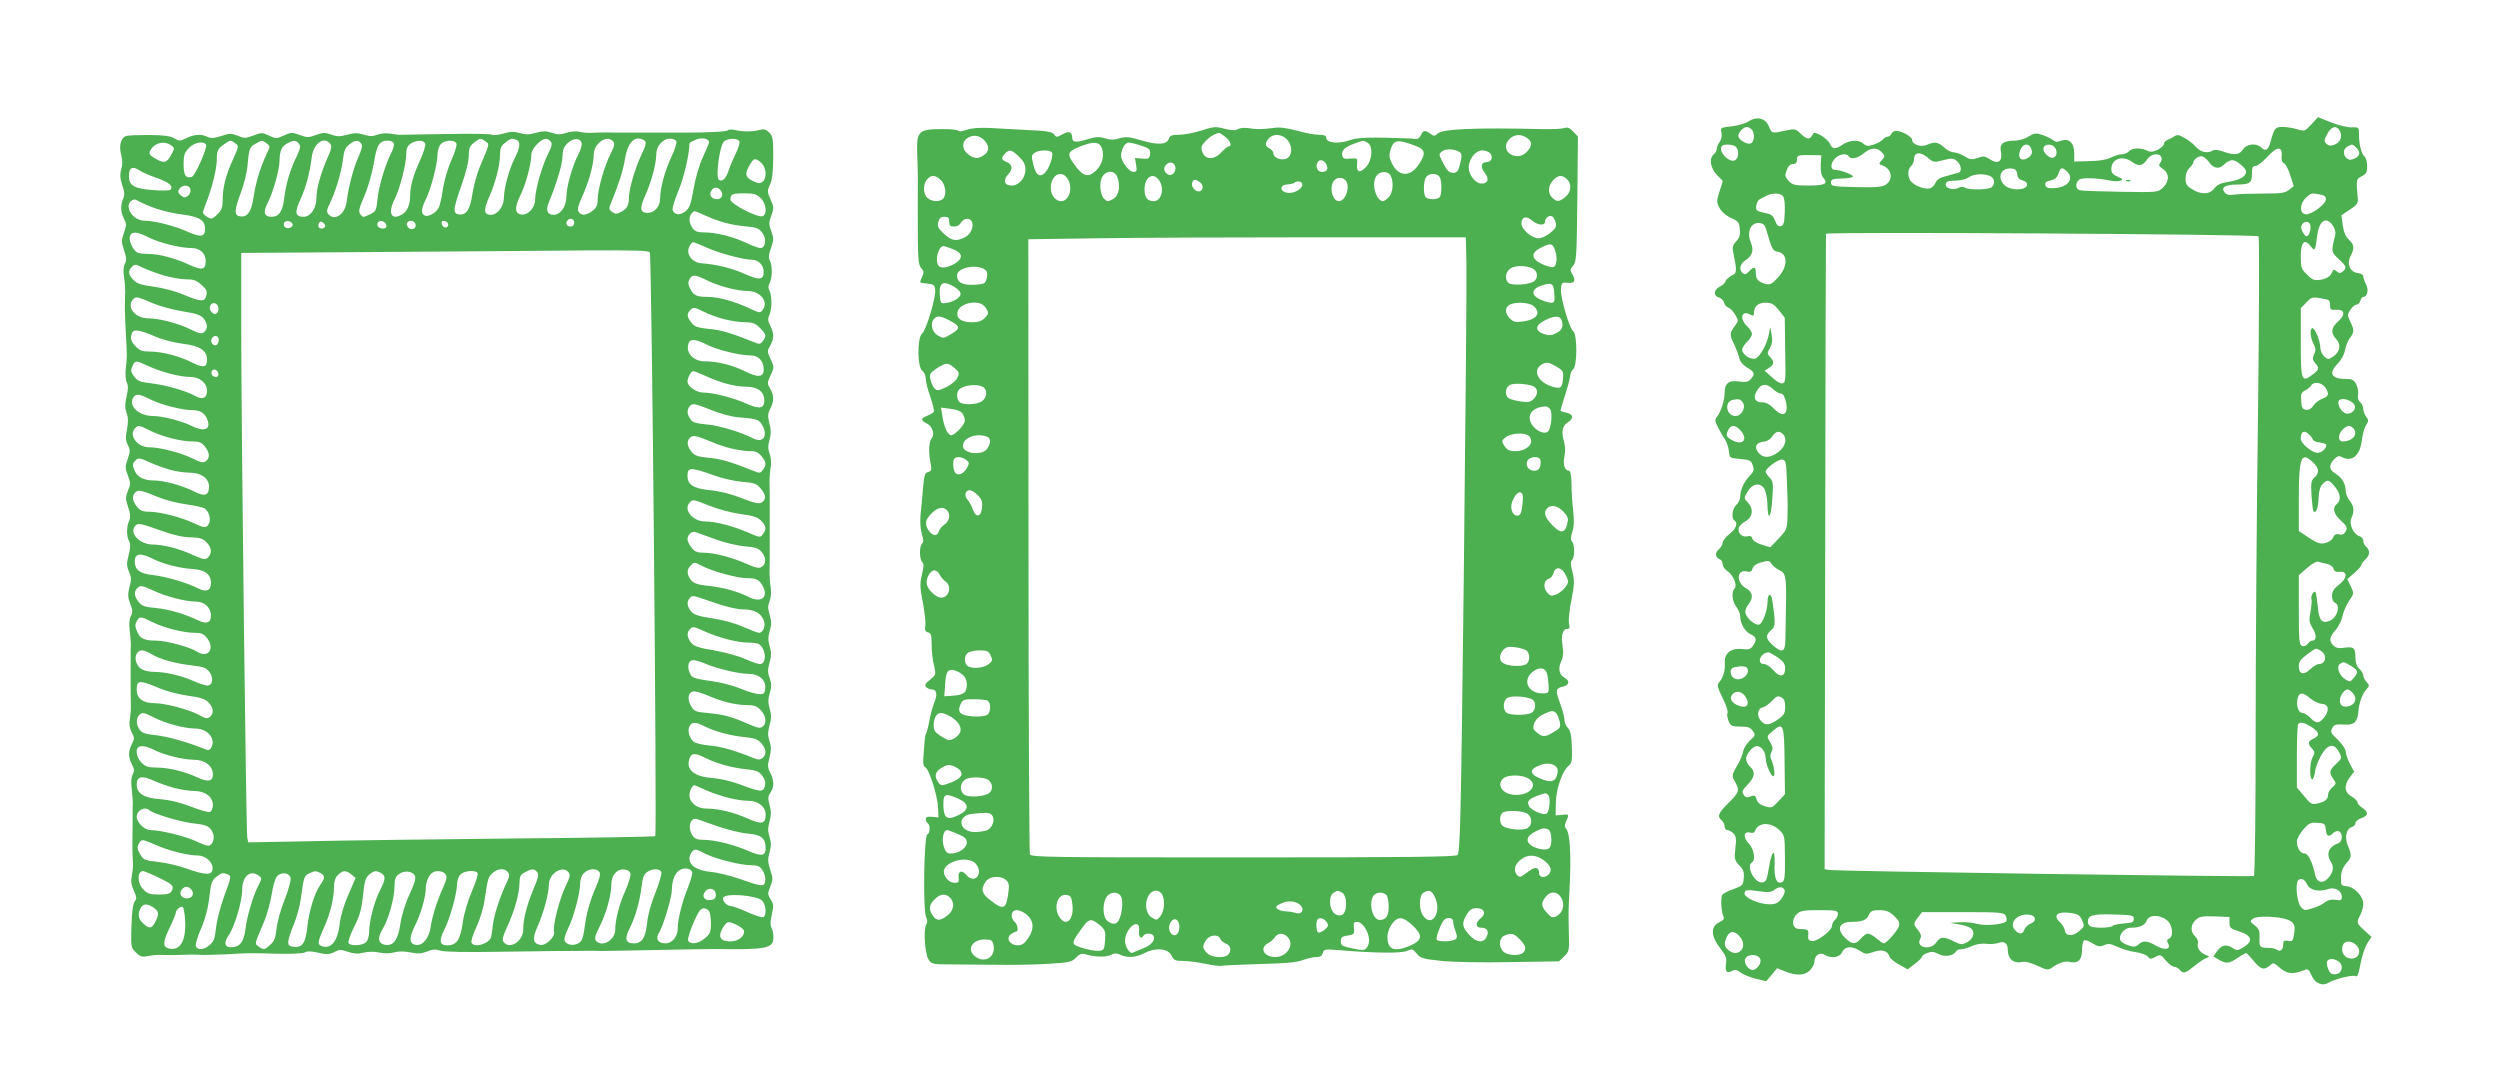
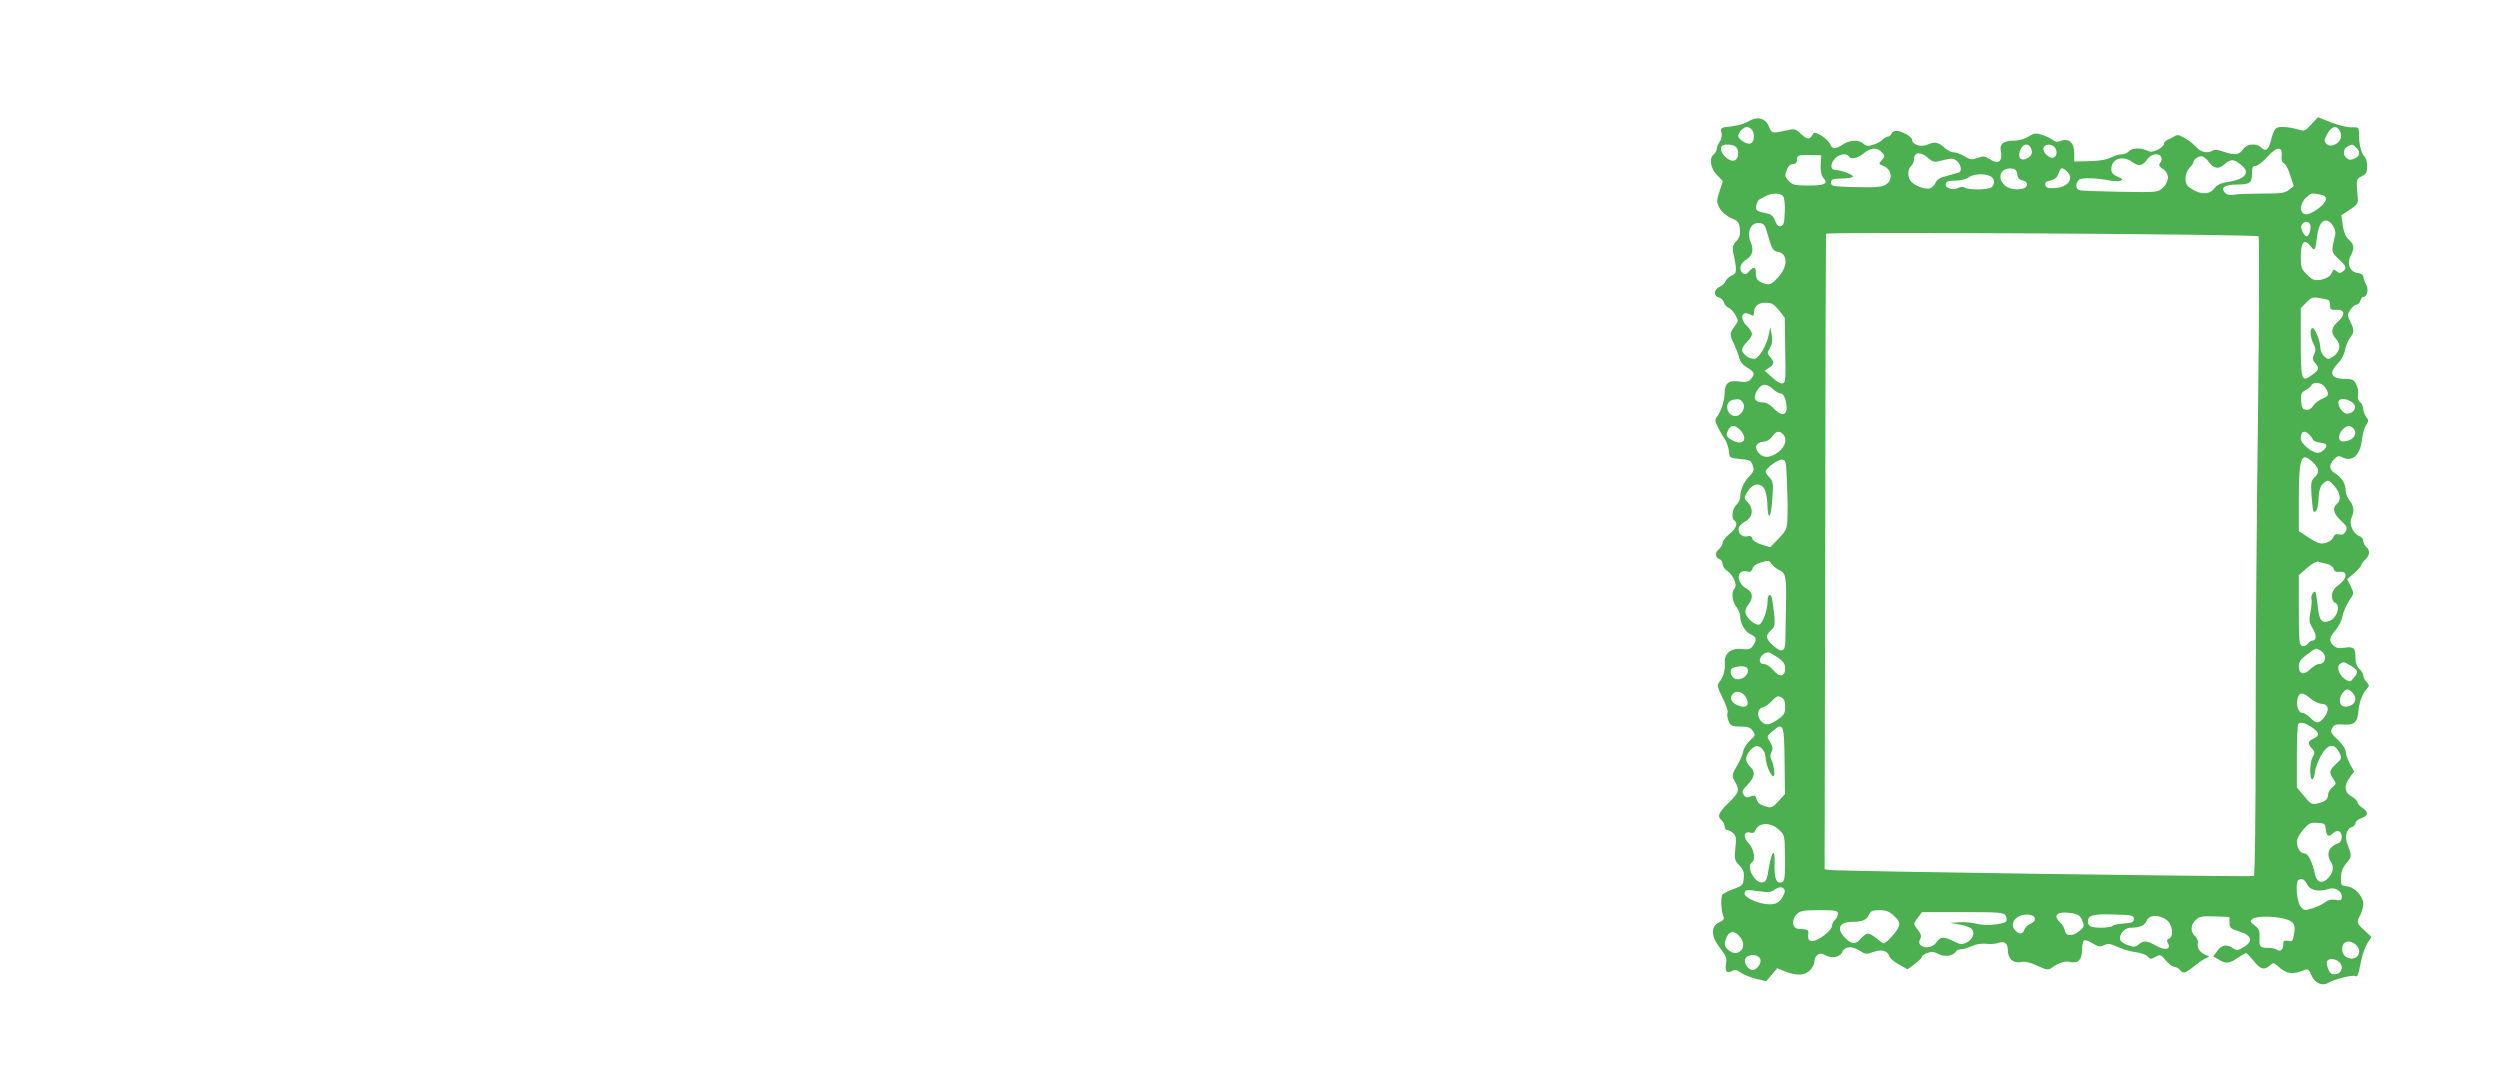
<svg xmlns="http://www.w3.org/2000/svg" version="1.0" width="1280pt" height="558pt" viewBox="0 0 1280 558" preserveAspectRatio="xMidYMid meet">
  <g transform="translate(0,558) scale(0.1,-0.1)" fill="#4caf50" stroke="none">
    <path d="M8951 4958 c-17 -11 -55 -22 -86 -25 -56 -6 -57 -7 -51 -33 3 -16 -1 -35 -9 -46 -8 -11 -15 -26 -15 -35 0 -9 -7 -22 -15 -29 -26 -21 -18 -71 16 -106 l30 -31 -17 -53 c-16 -50 -16 -54 0 -85 11 -20 34 -40 59 -51 38 -17 42 -23 45 -58 3 -29 -2 -44 -19 -62 -17 -18 -20 -30 -15 -56 20 -97 20 -107 -8 -119 -14 -7 -28 -20 -31 -29 -3 -9 -17 -22 -30 -28 -31 -14 -33 -48 -4 -55 11 -3 23 -15 26 -26 3 -11 13 -23 22 -26 9 -3 25 -19 35 -36 18 -30 18 -32 -3 -60 -26 -35 -26 -44 -1 -94 10 -22 22 -53 25 -68 4 -18 18 -35 40 -49 39 -22 42 -33 19 -59 -13 -15 -26 -17 -62 -12 -52 7 -72 -10 -72 -61 0 -37 -20 -97 -39 -120 -12 -14 -11 -22 5 -54 10 -20 26 -48 36 -62 9 -14 18 -41 20 -60 3 -35 4 -35 58 -40 49 -4 56 -8 64 -32 8 -24 6 -32 -16 -55 -30 -31 -48 -72 -48 -107 0 -13 -9 -31 -20 -41 -21 -19 -27 -69 -10 -80 20 -12 9 -43 -25 -69 -19 -15 -35 -35 -35 -44 0 -10 -9 -25 -20 -35 -21 -17 -18 -42 6 -51 8 -3 14 -14 14 -25 0 -10 11 -26 23 -34 31 -20 54 -74 38 -90 -17 -17 -13 -66 9 -94 11 -14 20 -37 20 -50 0 -36 25 -78 54 -91 30 -13 32 -28 11 -59 -12 -17 -22 -20 -57 -16 -55 6 -90 -22 -87 -70 3 -38 -8 -76 -28 -99 -13 -15 -11 -24 17 -82 18 -35 29 -70 25 -76 -4 -6 -1 -24 5 -41 11 -26 17 -29 61 -29 38 0 51 -4 63 -22 15 -21 14 -24 -14 -49 -16 -15 -32 -40 -35 -56 -3 -15 -12 -39 -20 -53 -40 -70 -40 -71 -22 -102 25 -44 22 -55 -33 -109 -53 -52 -59 -69 -35 -89 8 -7 15 -21 15 -31 0 -11 6 -19 14 -19 8 0 22 -8 31 -17 14 -14 16 -28 10 -76 -6 -55 -4 -62 20 -87 21 -22 26 -35 23 -66 -3 -36 -6 -39 -52 -56 -27 -9 -53 -23 -58 -30 -9 -14 -6 -83 6 -110 6 -12 0 -20 -21 -30 -45 -21 -44 -71 3 -131 31 -40 36 -52 31 -82 -6 -39 4 -51 32 -36 14 8 24 6 42 -8 13 -10 48 -24 78 -32 l54 -13 28 33 28 34 41 -17 c58 -23 102 -21 128 7 12 13 22 33 22 44 0 31 27 50 51 35 34 -21 78 -15 91 13 14 31 51 33 92 6 26 -17 32 -18 68 -5 44 15 73 7 82 -24 3 -9 26 -28 50 -41 l43 -24 37 28 c20 15 36 31 36 36 0 5 12 14 28 20 21 8 34 7 58 -6 31 -16 74 -10 89 14 3 6 15 11 27 11 11 0 35 7 54 16 21 10 49 14 71 12 21 -3 48 -1 60 3 35 13 53 1 53 -36 0 -43 29 -69 67 -61 21 5 46 -1 83 -18 49 -23 57 -24 75 -11 34 25 68 36 92 30 41 -10 63 10 63 60 0 24 5 47 10 50 6 4 26 -3 44 -15 28 -17 38 -19 59 -9 21 9 33 8 69 -9 24 -11 66 -24 93 -27 28 -4 56 -14 62 -23 11 -14 16 -14 39 -1 25 13 28 12 53 -19 15 -17 34 -32 43 -32 9 0 21 -7 28 -15 18 -22 28 -19 74 18 23 19 50 37 61 41 20 8 20 8 0 16 -30 11 -48 37 -42 59 3 12 -3 27 -14 37 -25 23 -24 59 3 84 19 18 33 20 98 18 l75 -3 0 -29 c0 -26 5 -31 50 -45 64 -20 73 -50 23 -80 -29 -18 -35 -19 -55 -6 -33 22 -57 18 -80 -13 l-21 -29 28 -16 c38 -23 53 -21 96 8 20 14 40 25 44 25 4 0 21 -18 39 -40 35 -44 54 -49 83 -23 17 15 20 15 41 -4 45 -41 74 -45 140 -18 13 6 20 -1 32 -29 17 -41 56 -57 88 -37 27 17 118 40 134 34 14 -6 16 -2 33 82 7 33 22 73 33 89 l19 29 -36 33 c-41 37 -42 41 -21 80 8 16 15 41 15 56 0 38 -44 86 -83 90 -31 3 -32 5 -31 45 0 29 8 50 28 74 28 32 28 39 5 95 -15 38 -5 81 21 89 11 3 20 13 20 21 0 8 14 20 30 25 37 13 38 31 5 53 -14 9 -25 22 -25 29 0 6 -14 20 -30 29 -37 21 -40 56 -9 98 l22 29 -22 41 c-11 22 -21 50 -21 62 0 12 -18 38 -40 60 -35 32 -39 41 -30 58 11 21 16 23 71 20 43 -2 60 16 64 67 3 44 20 91 42 115 15 16 15 20 0 36 -10 10 -17 25 -17 34 0 8 -9 23 -20 33 -12 11 -20 31 -20 51 0 57 -7 64 -54 58 -32 -5 -46 -2 -59 11 -24 23 -21 43 12 80 15 18 31 50 35 71 4 22 19 56 33 77 26 38 26 38 9 75 l-18 37 36 31 c20 17 36 36 36 41 0 5 9 18 20 28 24 21 26 48 5 65 -8 7 -15 21 -15 31 0 10 -9 21 -20 24 -31 10 -54 62 -41 92 16 35 14 62 -9 90 -11 14 -20 36 -20 49 0 36 -19 69 -51 88 -34 20 -37 44 -9 74 17 17 25 20 40 12 52 -28 94 8 103 87 3 29 13 63 21 76 14 21 14 26 1 43 -8 10 -15 29 -15 40 0 12 -7 27 -16 35 -10 8 -14 22 -11 38 3 14 -1 38 -9 53 -12 24 -21 28 -57 28 -71 0 -86 30 -38 78 17 17 33 45 37 68 4 21 15 50 25 63 23 29 24 41 2 85 -15 32 -15 36 1 60 9 14 23 26 31 26 7 0 17 9 20 20 3 11 10 20 15 20 21 0 29 37 14 64 -8 16 -14 34 -14 41 0 8 -12 15 -27 17 -41 4 -59 47 -38 87 21 41 19 58 -9 84 -16 15 -26 38 -31 73 l-7 52 44 29 c40 27 43 32 39 69 -8 85 -7 88 22 102 22 11 27 20 27 51 0 21 -6 44 -14 50 -16 14 -28 61 -28 113 0 37 -1 37 -37 36 -20 -1 -67 10 -105 25 l-68 27 -34 -37 c-33 -35 -34 -36 -72 -25 -22 7 -55 12 -75 12 -38 0 -43 -6 -61 -74 -12 -45 -27 -54 -49 -31 -25 24 -74 19 -93 -10 -19 -29 -44 -31 -101 -11 -25 9 -45 11 -54 5 -26 -16 -60 -9 -85 18 -22 24 -44 40 -83 59 -7 4 -21 2 -30 -5 -9 -6 -24 -14 -33 -17 -10 -4 -18 -12 -18 -20 0 -7 -14 -21 -31 -30 -25 -12 -37 -14 -56 -5 -34 16 -78 14 -93 -4 -7 -8 -23 -15 -37 -15 -13 0 -38 -8 -56 -17 -21 -11 -59 -17 -109 -18 l-78 -2 0 43 c0 53 -27 78 -68 63 -18 -7 -29 -6 -41 4 -9 7 -33 19 -54 26 -33 11 -41 10 -71 -8 -18 -12 -50 -21 -70 -21 -57 0 -79 -16 -72 -51 11 -57 -12 -74 -60 -42 -22 14 -31 15 -59 4 -29 -10 -38 -9 -67 9 -18 11 -43 20 -55 20 -12 0 -34 11 -49 25 -30 28 -50 31 -89 13 -29 -13 -75 2 -75 26 0 16 -53 46 -82 46 -10 0 -21 -7 -24 -15 -4 -8 -12 -15 -19 -15 -7 0 -18 -7 -25 -14 -6 -8 -27 -20 -46 -26 -29 -10 -38 -9 -53 4 -24 22 -70 20 -106 -4 -39 -26 -53 -25 -66 4 -6 13 -27 32 -46 43 -33 17 -35 17 -44 1 -14 -25 -28 -22 -60 8 -26 25 -30 26 -79 15 -69 -15 -68 -15 -84 23 -18 42 -60 52 -105 24z m17 -40 c18 -18 15 -65 -4 -72 -20 -8 -64 19 -64 39 0 17 27 45 44 45 6 0 17 -5 24 -12z m3012 -8 c15 -29 3 -59 -28 -71 -19 -7 -29 -6 -41 5 -13 14 -12 19 5 51 21 39 48 45 64 15z m-3092 -82 c16 -16 15 -53 -1 -66 -28 -24 -96 45 -70 71 11 11 58 8 71 -5z m1510 -5 c12 -23 5 -41 -20 -54 -31 -17 -49 4 -35 41 13 34 41 40 55 13z m120 5 c17 -17 15 -48 -4 -55 -21 -8 -59 30 -51 51 7 19 38 21 55 4z m1546 -4 c23 -22 20 -43 -9 -56 -19 -8 -28 -8 -40 2 -20 17 -19 47 3 59 23 14 28 14 46 -5z m-2429 -24 c17 -19 17 -21 0 -40 -17 -19 -17 -20 7 -29 44 -17 52 -71 14 -96 -19 -13 -49 -15 -152 -13 -121 3 -129 4 -129 23 0 17 7 20 54 21 30 0 56 5 58 10 3 9 -64 34 -91 34 -23 0 -26 27 -5 54 21 26 62 35 74 16 11 -18 46 -11 77 15 36 30 69 32 93 5z m2047 -18 c-2 -21 2 -34 12 -38 8 -3 23 -31 32 -61 l18 -56 -24 -19 c-20 -16 -40 -19 -129 -19 -58 0 -124 -2 -147 -5 -30 -4 -44 -2 -54 11 -21 25 3 40 63 40 67 1 77 8 77 56 0 31 4 39 18 39 10 0 37 21 60 46 49 55 79 57 74 6z m-1805 -15 c15 -14 30 -18 47 -13 15 3 37 9 51 12 17 4 32 1 45 -11 22 -20 26 -54 8 -59 -7 -2 -35 -10 -61 -17 -35 -8 -51 -19 -57 -35 -5 -12 -18 -25 -28 -28 -22 -7 -69 8 -94 31 -22 20 -23 66 -3 83 8 7 15 23 15 35 0 39 35 40 77 2z m-555 -31 c-1 -34 3 -55 14 -67 26 -29 8 -39 -76 -39 -69 0 -82 3 -100 22 -23 25 -23 28 -10 62 6 16 17 26 30 26 13 0 20 7 20 18 0 27 4 29 68 28 l57 -1 -3 -49z m1744 39 c4 -8 1 -22 -6 -29 -9 -12 -6 -18 14 -31 34 -23 34 -64 0 -96 -26 -24 -26 -24 -217 -21 -106 2 -200 5 -209 8 -22 6 -23 37 -3 54 14 12 94 9 162 -5 18 -4 41 -4 50 0 15 5 12 9 -14 20 -25 11 -33 20 -33 39 0 54 58 73 108 36 32 -24 54 -19 77 16 18 27 62 33 71 9z m244 -25 c25 -35 52 -38 80 -10 11 11 29 20 40 20 21 0 70 -41 70 -58 0 -25 -30 -43 -85 -52 -46 -7 -64 -16 -78 -35 -23 -31 -67 -33 -113 -4 -28 17 -34 27 -34 55 0 21 8 42 20 54 11 11 20 24 20 28 0 14 23 32 41 32 10 0 27 -13 39 -30z m-982 -62 c2 -18 11 -28 28 -32 17 -5 24 -12 22 -24 -5 -28 -84 -29 -114 -1 -42 40 -20 92 36 86 19 -1 26 -9 28 -29z m254 15 c40 -36 7 -83 -63 -86 -34 -2 -44 2 -47 16 -3 12 5 19 27 23 21 5 33 14 40 35 12 33 18 35 43 12z m-396 -23 c26 -10 32 -38 12 -58 -14 -14 -116 -16 -137 -3 -9 6 -22 6 -34 -1 -27 -14 -69 -2 -65 20 3 13 14 17 48 17 25 0 55 7 68 16 25 18 73 22 108 9z m-1057 -104 c7 -9 11 -41 9 -82 -2 -57 -6 -69 -21 -72 -12 -3 -21 6 -28 27 -8 21 -19 33 -37 37 -61 13 -63 15 -60 41 2 14 10 29 18 33 8 4 24 12 35 18 28 15 71 14 84 -2z m2750 8 c25 -5 31 -11 29 -27 -4 -26 -76 -78 -103 -74 -31 3 -32 51 -1 82 28 27 29 28 75 19z m-49 -164 c0 -26 -10 -50 -21 -50 -5 0 -14 11 -21 25 -8 18 -8 28 1 39 16 19 41 10 41 -14z m115 4 c11 -17 15 -35 10 -53 -20 -80 -19 -82 19 -117 40 -37 43 -46 21 -64 -12 -10 -18 -10 -30 0 -9 7 -16 11 -18 9 -1 -2 -7 -13 -13 -24 -7 -12 -26 -23 -50 -27 -34 -5 -43 -3 -71 25 -30 29 -33 36 -33 94 0 74 19 94 51 52 21 -28 24 -22 33 55 10 78 47 101 81 50z m-2902 -19 c28 -99 34 -110 58 -114 53 -7 55 -74 3 -131 -30 -33 -41 -39 -63 -34 -38 10 -51 23 -51 55 0 34 -10 37 -35 9 -14 -15 -21 -17 -32 -9 -21 18 -15 47 13 66 36 23 45 51 28 92 -22 54 0 104 45 99 19 -2 28 -11 34 -33z m2521 -35 c4 -5 3 -413 -3 -912 -7 -496 -12 -1230 -12 -1630 0 -411 -4 -730 -9 -733 -10 -6 -2142 24 -2177 31 l-21 4 3 1622 c1 893 3 1627 4 1631 1 11 2203 -2 2215 -13z m359 -327 c4 -2 7 -15 7 -28 0 -20 5 -23 32 -21 44 2 48 -25 9 -60 -36 -32 -39 -59 -10 -90 27 -28 20 -67 -16 -90 -24 -16 -27 -15 -45 1 -11 10 -20 30 -20 45 0 34 -27 100 -40 100 -15 0 -12 -47 5 -80 12 -23 13 -34 3 -54 -9 -21 -8 -29 5 -44 24 -26 21 -35 -14 -61 -55 -41 -59 -31 -59 165 l0 176 28 29 c24 26 31 29 67 23 22 -3 43 -8 48 -11z m-2815 -51 l30 -39 2 -144 c3 -184 3 -186 -14 -192 -7 -3 -31 10 -52 30 l-39 35 23 15 c26 18 28 30 5 55 -15 17 -16 21 -1 46 11 19 14 38 9 67 l-7 40 -8 -39 c-10 -51 -46 -114 -69 -122 -23 -7 -67 21 -67 44 0 10 11 29 25 42 14 13 25 31 25 40 0 9 -11 27 -25 40 -40 38 -29 83 15 60 16 -9 20 -8 20 5 0 36 20 55 59 55 32 0 42 -6 69 -38z m2796 -394 c23 -33 20 -48 -13 -59 -16 -6 -37 -22 -46 -35 -11 -17 -24 -24 -38 -22 -18 2 -23 11 -25 45 -3 35 1 44 20 54 13 6 27 18 31 25 12 22 54 16 71 -8z m-2826 -10 c13 -13 31 -23 40 -23 10 0 19 -13 25 -38 17 -71 -14 -89 -63 -37 -19 20 -38 30 -58 30 -35 0 -47 21 -30 53 22 43 50 48 86 15z m-154 -70 c16 -26 -8 -68 -38 -68 -48 0 -60 74 -13 83 31 6 39 3 51 -15z m3126 -4 c18 -18 3 -48 -28 -52 -25 -4 -57 40 -48 64 7 19 52 12 76 -12z m-3140 -136 c42 -45 16 -82 -39 -53 -33 17 -37 26 -21 56 14 25 34 24 60 -3z m3138 10 c29 -29 -2 -68 -53 -68 -24 0 -26 32 -4 57 25 26 39 29 57 11z m-2920 -30 c24 -24 14 -64 -22 -92 -41 -31 -76 -33 -100 -7 -26 29 -17 55 21 59 20 2 37 12 47 28 18 26 36 30 54 12z m2695 -3 c9 -8 17 -20 19 -26 2 -6 16 -13 32 -14 15 -2 31 -6 34 -10 11 -10 -14 -40 -36 -43 -30 -5 -92 45 -92 73 0 37 18 45 43 20z m19 -142 c33 -31 35 -53 8 -78 -17 -15 -19 -27 -15 -93 3 -41 7 -77 10 -80 13 -13 25 18 26 67 2 37 8 60 21 73 25 25 32 23 62 -13 29 -34 34 -70 11 -89 -25 -20 -17 -52 21 -86 31 -29 34 -36 24 -54 -8 -16 -18 -20 -34 -16 -16 4 -24 -1 -31 -17 -6 -13 -23 -24 -42 -28 -25 -5 -41 1 -82 28 l-51 34 0 164 c0 215 12 246 72 188z m-2694 -73 c1 -47 4 -96 4 -110 1 -14 1 -56 0 -93 -2 -66 -4 -70 -45 -114 l-43 -45 -43 13 c-26 8 -46 20 -49 31 -3 13 -11 16 -26 12 -26 -6 -49 16 -44 42 2 10 17 25 33 34 39 21 45 63 15 96 -22 23 -22 23 -3 56 24 42 65 50 86 16 8 -13 15 -48 16 -78 2 -90 18 -77 25 21 6 84 5 94 -14 114 -11 11 -20 25 -20 30 0 17 65 65 85 62 17 -2 20 -11 23 -87z m-76 -449 c8 -11 26 -25 40 -31 32 -15 35 -35 32 -195 -1 -66 -3 -141 -3 -167 -1 -59 -20 -63 -69 -17 -34 32 -33 49 3 79 15 13 15 43 -1 148 -6 38 -24 33 -24 -6 0 -47 -26 -117 -44 -120 -21 -4 -62 31 -69 59 -3 10 3 30 14 43 28 35 24 64 -11 84 -53 29 -49 100 5 86 17 -4 24 0 28 15 3 12 18 24 38 30 47 13 46 13 61 -8z m2842 2 c16 -4 31 -14 34 -25 3 -13 12 -18 31 -16 42 5 40 -33 -4 -66 -26 -20 -35 -34 -35 -57 0 -17 6 -32 15 -35 31 -12 11 -79 -28 -93 -39 -15 -54 3 -60 75 -4 37 -9 69 -12 73 -9 8 -26 -22 -20 -37 2 -7 0 -35 -5 -63 -9 -45 -7 -56 11 -86 21 -34 20 -63 -2 -63 -7 0 -17 -7 -24 -17 -7 -9 -19 -14 -29 -10 -14 6 -16 28 -16 184 l0 178 42 37 c25 22 49 35 58 32 8 -3 28 -8 44 -11z m-35 -443 c38 -20 32 -70 -7 -70 -9 0 -28 -12 -43 -26 -34 -33 -59 -26 -59 15 0 23 9 36 42 60 48 35 44 34 67 21z m-2777 -36 c29 -21 38 -33 38 -56 0 -44 -28 -48 -60 -10 -15 18 -36 32 -48 32 -41 0 -19 58 22 60 6 0 27 -12 48 -26z m2936 -44 c37 -23 39 -30 13 -61 -18 -22 -19 -22 -45 -6 -31 21 -45 65 -25 78 19 12 19 12 57 -11z m-3093 -10 c21 -34 -39 -76 -70 -50 -20 17 -19 48 3 53 32 8 61 7 67 -3z m3099 -126 c23 -23 20 -53 -8 -66 -33 -14 -56 -4 -56 26 0 24 23 56 40 56 5 0 16 -7 24 -16z m-3104 -26 c20 -36 3 -56 -36 -42 -37 13 -52 38 -34 59 19 23 52 15 70 -17z m2890 -5 c17 -14 44 -26 58 -27 35 -1 40 -33 12 -69 -27 -33 -41 -34 -71 -2 -13 13 -32 25 -41 25 -21 0 -33 39 -24 75 8 32 27 32 66 -2z m-2690 -42 c0 -33 -5 -42 -38 -65 -45 -31 -63 -32 -86 -7 -23 25 -17 65 9 69 11 2 32 17 47 33 23 25 31 28 48 19 15 -8 20 -21 20 -49z m2694 -103 c42 -27 45 -44 11 -60 -29 -13 -31 -25 -8 -50 16 -18 16 -22 3 -46 -15 -28 -16 -112 -1 -112 5 0 11 17 14 39 2 21 17 59 32 85 33 57 66 63 91 15 16 -31 15 -32 -15 -60 -35 -32 -38 -45 -14 -78 16 -23 15 -25 -5 -42 -12 -9 -22 -26 -22 -37 0 -24 -16 -38 -56 -46 -28 -6 -35 -2 -67 38 l-37 44 0 160 c0 87 3 162 7 165 11 12 31 8 67 -15z m-2697 -173 l2 -171 -33 -36 c-33 -35 -35 -36 -70 -26 -25 8 -38 19 -42 35 -5 17 -11 22 -23 18 -28 -11 -33 -10 -44 7 -10 14 -6 23 21 51 37 38 41 66 12 92 -11 10 -20 28 -20 40 0 24 34 65 55 65 23 0 45 -30 45 -60 0 -34 30 -101 41 -94 9 5 1 59 -13 87 -5 10 -5 25 2 37 8 16 7 27 -7 50 -18 30 -18 30 12 56 56 48 60 38 62 -151z m2771 -352 c4 -36 15 -41 38 -18 8 8 21 12 29 9 21 -8 19 -53 -2 -61 -51 -18 -65 -55 -38 -97 18 -27 9 -60 -22 -89 -25 -22 -51 -13 -59 22 -14 66 -36 111 -54 111 -22 0 -40 28 -40 62 0 13 15 40 33 61 28 32 37 37 72 34 37 -2 40 -4 43 -34z m-2800 -1 c30 -28 30 -28 31 -145 1 -100 -2 -119 -16 -124 -27 -11 -40 21 -37 93 3 86 -14 72 -30 -23 -9 -58 -14 -68 -32 -71 -40 -6 -86 83 -54 103 20 12 11 68 -16 96 -31 32 -27 65 7 56 13 -4 22 0 26 11 16 42 78 44 121 4z m2704 -279 c15 -32 59 -41 108 -25 34 12 70 -8 70 -40 0 -17 -5 -20 -32 -15 -23 3 -39 -1 -53 -12 -11 -10 -40 -24 -64 -31 -42 -13 -44 -13 -62 9 -19 23 -28 119 -12 134 14 14 32 6 45 -20z m-2674 -34 c1 -8 -7 -27 -18 -42 -17 -21 -30 -27 -60 -27 -55 0 -132 35 -128 57 4 19 8 19 88 8 33 -5 50 -2 65 9 24 19 49 17 53 -5z m272 -118 c0 -10 -7 -24 -15 -31 -8 -7 -15 -20 -15 -30 0 -24 -76 -82 -103 -78 -17 2 -21 9 -19 31 3 27 1 29 -48 31 -34 1 -40 46 -11 75 18 18 33 21 116 21 86 0 95 -2 95 -19z m287 -10 c24 -22 30 -34 26 -52 -6 -23 -64 -89 -79 -89 -3 0 -19 11 -36 25 -16 14 -36 25 -44 25 -8 0 -24 -11 -36 -25 -28 -32 -45 -32 -80 2 -47 45 -32 83 32 83 54 0 77 9 89 36 9 20 18 24 54 24 33 0 50 -6 74 -29z m572 1 c5 -10 7 -23 3 -29 -11 -16 -108 -25 -150 -13 -20 6 -59 10 -87 8 l-50 -3 50 -9 c28 -4 55 -15 61 -23 17 -21 5 -52 -26 -68 -25 -13 -31 -12 -66 5 -51 26 -70 25 -90 -5 -28 -43 -107 -27 -83 17 8 14 5 25 -10 45 -26 32 -26 34 0 67 l20 26 209 0 c191 0 210 -2 219 -18z m343 12 c29 -5 39 -13 49 -37 12 -28 11 -32 -15 -54 -34 -29 -70 -27 -74 3 -2 12 -12 30 -23 40 -43 39 -15 61 63 48z m-194 -26 c2 -12 -6 -21 -21 -27 -14 -6 -28 -19 -32 -30 -8 -26 -27 -27 -49 -2 -31 35 11 83 69 78 19 -1 31 -8 33 -19z m507 -3 c0 -17 -8 -20 -50 -23 -27 -2 -54 -7 -59 -13 -11 -10 -86 -12 -110 -3 -9 3 -16 14 -16 23 0 35 21 42 130 39 97 -3 105 -4 105 -23z m169 -6 c30 -23 37 -85 11 -95 -11 -5 -12 -11 -4 -25 16 -31 -18 -36 -62 -11 -45 26 -66 28 -90 6 -15 -13 -24 -14 -52 -4 -20 6 -38 18 -41 27 -10 25 21 63 52 63 47 0 73 12 83 36 11 31 65 33 103 3z m619 2 c34 -13 41 -31 32 -77 -5 -32 -9 -36 -31 -31 -20 3 -24 0 -24 -19 0 -27 -16 -40 -33 -26 -7 5 -27 9 -44 9 -43 0 -47 5 -44 54 1 33 -3 44 -25 61 -25 20 -26 22 -8 35 21 15 131 12 177 -6z m-2801 -92 c39 -52 -16 -106 -64 -62 -21 19 -22 32 -6 68 15 32 44 30 70 -6z m3150 -36 c36 -32 11 -81 -36 -69 -27 7 -41 35 -31 66 8 24 42 26 67 3z m-3053 -67 c14 -16 -3 -51 -28 -61 -22 -9 -54 29 -46 54 8 25 56 29 74 7z m2965 -19 c27 -20 18 -61 -15 -65 -21 -2 -29 3 -39 27 -6 16 -9 35 -5 40 9 15 37 14 59 -2z" />
-     <path d="M10888 4653 c7 -3 16 -2 19 1 4 3 -2 6 -13 5 -11 0 -14 -3 -6 -6z" />
-     <path d="M4948 4915 c-22 -8 -40 -10 -43 -4 -4 5 -44 9 -90 8 -113 -1 -123 -12 -119 -129 4 -99 4 -102 3 -285 0 -248 1 -279 18 -298 13 -14 14 -22 5 -43 -16 -34 -17 -32 26 -36 32 -3 37 -7 40 -31 5 -38 -46 -209 -67 -225 -25 -20 -25 -172 1 -190 10 -8 18 -25 18 -42 0 -16 11 -58 24 -94 12 -35 20 -69 17 -75 -4 -5 -19 -14 -34 -20 -34 -13 -34 -24 -2 -39 28 -13 43 -56 25 -76 -14 -18 -17 -68 -6 -124 7 -38 6 -44 -12 -49 -16 -4 -21 -17 -26 -81 -4 -43 -9 -105 -13 -139 -3 -37 0 -76 7 -98 9 -27 9 -40 1 -48 -15 -15 -14 -80 1 -95 9 -9 8 -24 -2 -65 -11 -47 -10 -66 5 -142 9 -48 15 -101 13 -117 -4 -24 -1 -32 14 -36 15 -4 18 -14 18 -64 0 -32 5 -80 12 -105 11 -46 11 -47 -20 -73 -25 -20 -29 -29 -20 -38 7 -7 20 -12 29 -12 25 0 30 -25 13 -66 -8 -20 -20 -61 -25 -92 -6 -32 -14 -61 -17 -67 -4 -5 -7 -23 -8 -40 -1 -16 -4 -52 -6 -78 -3 -35 -1 -50 10 -56 20 -11 62 -145 65 -206 l2 -50 -32 3 c-24 2 -33 -1 -33 -12 0 -8 5 -18 10 -21 14 -9 12 -53 -2 -57 -17 -6 -23 -381 -7 -421 8 -18 8 -31 2 -40 -16 -20 -8 -150 11 -179 16 -25 19 -26 134 -26 64 -1 178 -1 252 -2 74 -1 182 2 240 6 94 6 108 9 129 31 17 18 30 23 45 18 50 -15 108 -17 132 -5 18 10 29 11 49 2 38 -18 81 -15 126 9 58 29 119 23 137 -13 12 -25 19 -28 60 -28 26 0 78 -7 115 -15 37 -8 73 -12 80 -10 7 2 93 6 192 9 132 3 192 8 224 20 24 9 56 16 71 16 20 0 29 6 33 21 5 19 11 20 74 15 184 -16 325 -18 355 -5 29 12 32 11 52 -14 19 -23 31 -27 128 -37 61 -6 212 -9 353 -6 l247 4 27 26 c24 23 26 30 24 103 -3 122 -3 122 3 238 9 176 3 287 -17 311 -9 11 -9 21 0 40 16 35 15 36 -21 32 l-33 -3 1 65 c1 71 33 163 66 190 16 13 18 27 16 95 -2 60 -7 84 -20 97 -10 10 -18 29 -18 43 0 14 -9 48 -20 77 -27 72 -26 84 10 92 34 6 40 30 11 46 -28 15 -35 46 -18 83 11 24 13 45 7 82 -8 53 1 85 25 85 11 0 13 8 8 30 -3 17 3 71 13 120 15 78 16 97 5 141 -10 37 -10 54 -2 62 14 14 14 80 0 94 -8 8 -8 21 1 49 9 26 10 59 5 108 -5 39 -9 101 -9 139 -1 45 -5 67 -13 67 -22 0 -32 34 -23 74 5 21 4 51 -1 69 -16 55 -11 85 16 103 34 22 32 43 -5 51 -17 3 -30 8 -30 12 0 3 11 41 25 84 14 43 25 86 25 96 0 10 7 24 15 31 21 18 21 178 0 194 -20 15 -66 173 -63 216 3 33 5 35 36 32 35 -4 42 12 20 48 -10 15 -9 22 6 39 17 19 19 46 22 341 l3 321 -24 25 c-18 20 -29 24 -47 18 -13 -4 -63 -6 -113 -5 -341 8 -507 1 -533 -22 -16 -15 -21 -15 -38 -2 -27 20 -38 19 -49 -7 -7 -15 -17 -22 -30 -19 -11 2 -80 4 -154 6 -96 2 -145 -1 -174 -11 -64 -23 -127 -17 -127 12 0 10 -12 14 -38 14 -20 0 -71 9 -112 21 -52 14 -89 19 -120 14 -60 -8 -88 -8 -128 -1 -19 3 -43 1 -54 -5 -14 -8 -33 -7 -69 2 -44 12 -56 11 -117 -9 -38 -12 -89 -22 -115 -22 -36 0 -47 -4 -52 -19 -10 -32 -57 -35 -140 -10 -64 19 -81 20 -113 11 -28 -9 -47 -9 -75 0 -31 9 -47 8 -92 -6 -55 -17 -75 -15 -75 7 -1 32 -16 38 -49 20 -30 -17 -33 -17 -44 -1 -10 13 -37 18 -132 22 -66 4 -156 8 -200 11 -53 2 -92 -1 -117 -10z m1326 -36 c26 -20 35 -49 16 -49 -5 0 -22 -14 -37 -30 -36 -40 -83 -39 -97 2 -8 23 -6 32 15 54 21 23 51 41 70 43 4 1 18 -8 33 -20z m-1231 -21 c23 -27 22 -54 -5 -72 -30 -21 -50 -20 -82 5 -34 27 -32 68 4 86 30 15 59 8 83 -19z m1544 10 c31 -29 32 -83 2 -99 -26 -13 -69 2 -69 25 0 9 -9 20 -20 26 -24 13 -25 28 -3 52 22 24 62 23 90 -4z m1231 6 c28 -19 28 -41 0 -71 -51 -55 -141 1 -95 59 23 30 62 35 95 12z m-817 -24 c30 -16 26 -89 -6 -124 -32 -35 -51 -29 -47 13 3 31 3 32 -35 29 -32 -3 -38 0 -41 18 -4 25 15 42 65 60 47 16 41 16 64 4z m247 -17 c51 -19 54 -40 14 -98 -44 -64 -103 -59 -136 10 -14 29 -15 42 -6 70 16 50 35 53 128 18z m-1607 -10 c15 -40 3 -85 -30 -117 -39 -37 -66 -30 -110 31 -40 54 -36 67 29 93 69 27 98 25 111 -7z m203 11 c42 -14 47 -19 44 -43 -3 -23 -7 -26 -40 -23 l-37 3 6 -36 c5 -30 3 -35 -15 -35 -21 0 -62 54 -62 83 0 32 20 67 38 67 10 0 40 -7 66 -16z m1632 -35 c9 -7 9 -22 0 -57 -10 -40 -16 -47 -37 -47 -19 0 -30 11 -49 48 -25 48 -25 48 -5 63 20 15 68 11 91 -7z m-2259 -21 c25 -24 33 -40 33 -67 0 -43 -33 -81 -71 -81 -36 0 -45 27 -19 55 27 29 25 53 -5 65 -29 11 -31 22 -9 44 22 23 34 20 71 -16z m169 21 c9 -15 -15 -85 -37 -105 -27 -24 -45 -11 -58 42 -11 43 -10 50 5 61 22 16 80 17 90 2z m2244 -4 c16 -19 6 -45 -19 -45 -28 0 -33 -25 -9 -55 24 -31 17 -55 -16 -55 -31 0 -66 43 -66 82 0 44 35 88 69 88 16 0 34 -7 41 -15z m-840 -55 c13 -25 5 -40 -21 -40 -22 0 -34 22 -25 45 8 21 33 19 46 -5z m-772 -16 c4 -29 -23 -51 -43 -34 -18 15 -19 32 -3 48 18 18 42 10 46 -14z m-297 -51 c17 -47 8 -95 -23 -113 -25 -13 -29 -13 -45 2 -22 23 -26 86 -8 115 22 33 63 31 76 -4z m1399 8 c17 -33 12 -89 -10 -111 -11 -11 -24 -20 -28 -20 -37 0 -62 91 -35 129 18 26 59 27 73 2z m-1656 -13 c32 -45 12 -118 -31 -118 -29 0 -53 31 -53 68 0 64 53 95 84 50z m1904 10 c13 -13 16 -75 6 -102 -4 -10 -18 -16 -39 -16 -21 0 -35 6 -39 16 -9 24 -7 73 4 95 12 21 50 25 68 7z m-2551 -20 c25 -24 31 -76 11 -96 -17 -17 -58 -15 -80 5 -22 20 -23 70 -1 95 21 24 42 23 70 -4z m1117 0 c30 -43 13 -108 -27 -108 -33 0 -47 19 -47 61 0 62 44 90 74 47z m2088 5 c27 -24 23 -68 -8 -92 -32 -25 -42 -26 -66 -4 -24 22 -23 62 4 90 25 27 45 29 70 6z m-1134 -5 c28 -28 3 -108 -33 -108 -34 0 -51 74 -24 106 14 17 41 18 57 2z m-743 -12 c20 -15 15 -46 -8 -46 -20 0 -40 27 -33 45 7 19 17 19 41 1z m523 -13 c-5 -26 -50 -47 -82 -39 -37 9 -32 41 7 42 15 1 30 4 34 8 14 14 44 6 41 -11z m1297 -191 c5 -22 1 -31 -27 -54 -18 -15 -45 -28 -60 -28 -36 0 -88 45 -88 76 0 34 26 41 54 15 25 -23 66 -28 66 -8 0 19 20 36 35 30 7 -2 16 -16 20 -31z m-3105 3 c0 -20 5 -25 25 -25 14 0 29 8 35 20 6 11 20 20 31 20 43 0 36 -71 -11 -95 -43 -22 -66 -19 -107 18 -30 28 -35 38 -29 60 5 20 13 27 31 27 20 0 25 -5 25 -25z m2648 -205 c2 -69 -4 -777 -13 -1575 -15 -1298 -19 -1451 -33 -1463 -12 -9 -248 -12 -1099 -12 -996 0 -1084 1 -1090 16 -3 9 -7 722 -7 1583 l-1 1566 355 5 c195 3 699 5 1120 5 l765 0 3 -125z m452 64 c15 -39 12 -84 -6 -91 -9 -3 -36 4 -61 16 -55 27 -56 57 -3 83 47 24 59 23 70 -8z m-3080 0 c50 -20 53 -47 8 -74 -37 -22 -73 -26 -84 -9 -18 29 1 99 27 99 5 0 27 -7 49 -16z m167 -108 c8 -7 10 -21 5 -41 -8 -28 -12 -30 -64 -33 -60 -3 -88 12 -88 48 0 42 110 61 147 26z m2808 4 c19 -16 19 -44 0 -60 -21 -17 -113 -24 -131 -9 -21 17 -17 56 9 74 25 19 97 16 122 -5z m-2967 -90 c21 -13 32 -27 30 -38 -4 -19 -42 -40 -79 -44 -21 -3 -24 2 -27 36 -6 70 15 83 76 46z m3070 -33 c3 -42 1 -47 -17 -47 -11 0 -36 8 -56 17 -47 22 -45 53 5 70 55 19 65 14 68 -40z m-2914 -69 c20 -29 20 -34 -4 -58 -14 -14 -33 -20 -63 -20 -53 0 -80 18 -75 50 7 50 113 70 142 28z m2808 5 c40 -36 17 -69 -54 -79 -38 -5 -49 -3 -67 15 -26 26 -27 56 -3 70 28 17 103 13 124 -6z m-2992 -73 c60 -31 60 -42 2 -75 -30 -18 -34 -18 -60 -3 -30 18 -41 60 -21 84 16 19 32 18 79 -6z m3134 4 c13 -33 5 -54 -25 -69 -25 -13 -37 -14 -65 -5 -46 16 -45 44 4 69 45 24 78 26 86 5z m9 -300 c-4 -53 -14 -59 -68 -39 -69 27 -88 86 -36 112 21 10 31 8 65 -11 38 -22 41 -26 39 -62z m-3116 52 c24 -21 26 -26 15 -50 -7 -15 -31 -35 -57 -48 -40 -19 -47 -20 -60 -7 -8 8 -17 28 -21 46 -6 28 -2 34 32 57 49 31 57 31 91 2z m2971 -98 c18 -15 15 -42 -8 -63 -15 -14 -28 -16 -67 -10 -26 4 -54 12 -60 17 -21 17 -15 58 10 68 25 11 106 3 125 -12z m-2827 2 c26 -14 24 -55 -3 -74 -27 -19 -99 -21 -116 -4 -16 16 -15 53 1 66 26 21 88 27 118 12z m2907 -117 c12 -24 3 -100 -13 -113 -18 -15 -60 3 -81 35 -31 48 0 90 68 94 10 1 21 -7 26 -16z m-3011 -19 c7 -10 13 -26 13 -37 0 -23 -55 -80 -73 -75 -17 6 -34 44 -42 97 l-7 44 48 -6 c30 -3 53 -12 61 -23z m2901 -116 c33 -33 -7 -78 -70 -78 -29 0 -41 6 -55 26 -16 26 -16 27 6 45 27 22 100 26 119 7z m-2774 -4 c20 -8 20 -33 0 -62 -26 -37 -124 -25 -124 15 0 42 69 68 124 47z m-108 -118 c18 -14 18 -17 4 -43 -17 -31 -48 -42 -61 -21 -10 16 -12 62 -2 71 11 11 38 8 59 -7z m2939 3 c4 -5 4 -21 1 -35 -5 -17 -13 -24 -31 -24 -29 0 -47 27 -34 52 11 20 54 24 64 7z m-2879 -184 c20 -20 25 -34 22 -63 -4 -49 -31 -56 -47 -11 -6 18 -18 41 -27 50 -19 21 -12 49 11 49 9 0 27 -11 41 -25z m2789 5 c3 -5 3 -32 -1 -60 -5 -40 -10 -50 -26 -50 -24 0 -38 38 -26 70 17 44 40 62 53 40z m209 -89 c23 -24 27 -35 21 -60 -11 -52 -34 -55 -77 -10 -39 40 -47 66 -26 87 20 20 53 13 82 -17z m-3156 7 c20 -20 14 -56 -12 -73 -13 -9 -26 -25 -29 -35 -7 -27 -32 -25 -51 2 -23 33 -20 56 13 89 31 31 59 37 79 17z m3169 -333 c16 -34 16 -36 -4 -63 -11 -15 -32 -31 -48 -37 -23 -8 -30 -6 -45 13 -21 26 -15 62 11 69 9 3 20 16 23 29 10 37 43 31 63 -11z m-3206 3 c7 -13 20 -29 31 -36 33 -24 17 -82 -23 -82 -25 0 -66 37 -73 66 -8 30 16 74 39 74 8 0 20 -10 26 -22z m3005 -389 c17 -14 18 -51 2 -67 -14 -14 -77 -16 -112 -2 -31 11 -34 44 -9 73 15 15 26 18 62 13 24 -3 50 -11 57 -17z m-2744 -25 c11 -23 10 -29 -11 -45 -26 -21 -91 -25 -109 -7 -18 18 -15 55 6 67 9 6 36 11 60 11 36 0 44 -4 54 -26z m2849 -94 c4 -14 7 -42 8 -62 1 -36 0 -38 -32 -38 -74 0 -104 67 -50 110 34 27 65 23 74 -10z m-2997 -1 c19 -15 26 -30 26 -54 0 -41 -15 -53 -71 -57 l-44 -3 3 45 c4 75 10 90 36 90 13 0 35 -9 50 -21z m2924 -132 c19 -15 14 -55 -7 -67 -27 -14 -114 -13 -129 2 -21 21 -15 68 11 77 26 11 106 3 125 -12z m-2794 -3 c20 -8 21 -57 2 -73 -8 -7 -38 -11 -72 -9 -67 4 -85 21 -66 62 10 23 17 26 66 26 30 0 61 -3 70 -6z m2915 -67 c6 -8 14 -27 17 -44 5 -27 2 -32 -31 -51 -44 -27 -56 -27 -86 -3 -20 16 -22 23 -14 47 6 18 24 36 45 46 43 21 54 22 69 5z m-3111 -11 c40 -21 64 -51 60 -77 -3 -27 -48 -56 -69 -46 -25 12 -54 32 -61 42 -11 15 -10 53 2 76 13 23 31 24 68 5z m3116 -272 c3 -8 1 -25 -4 -39 -11 -29 -34 -32 -84 -11 -60 25 -57 49 6 71 36 12 73 2 82 -21z m-3054 -14 c12 -22 -9 -42 -63 -61 -36 -13 -40 -12 -53 6 -22 30 -17 54 17 74 25 15 37 17 60 9 16 -6 34 -18 39 -28z m2900 -33 c59 -30 21 -87 -57 -87 -66 0 -104 47 -67 84 19 19 89 21 124 3z m-2756 -13 c20 -20 20 -48 1 -64 -21 -18 -98 -24 -124 -11 -32 18 -27 70 9 84 32 12 99 7 114 -9z m2864 -77 c12 -15 5 -84 -10 -93 -15 -10 -78 17 -89 38 -13 24 -3 37 43 54 44 16 44 16 56 1z m-3020 -17 c55 -25 55 -56 2 -82 -63 -31 -80 -19 -80 58 0 50 12 54 78 24z m2915 -78 c24 -21 22 -59 -4 -73 -25 -13 -104 -5 -125 12 -17 14 -18 51 -2 67 16 16 109 12 131 -6z m-2744 -6 c18 -21 2 -66 -26 -77 -13 -5 -41 -9 -62 -9 -82 0 -95 84 -14 93 77 8 91 7 102 -7z m2851 -75 c14 -10 18 -70 5 -90 -9 -16 -51 -13 -86 5 -41 21 -36 53 11 76 40 20 49 21 70 9z m-3026 -21 c37 -16 46 -24 46 -44 0 -28 -41 -56 -83 -56 -18 0 -26 8 -35 36 -11 37 -2 84 17 84 5 0 30 -9 55 -20z m3002 -136 c35 -27 43 -51 22 -72 -19 -19 -48 -15 -48 7 0 30 -18 35 -47 14 -14 -10 -32 -22 -40 -28 -10 -7 -18 -5 -28 8 -17 23 -9 53 23 77 34 27 77 25 118 -6z m-2925 -5 c26 -13 39 -49 27 -71 -12 -24 -40 -23 -61 3 -23 27 -43 19 -39 -14 3 -23 0 -27 -22 -27 -30 0 -61 40 -52 67 13 41 102 67 147 42z m170 -95 c15 -13 17 -26 12 -63 -11 -88 -25 -94 -95 -38 -41 31 -47 54 -22 92 19 30 77 34 105 9z m799 -73 c16 -31 12 -87 -9 -112 -18 -22 -19 -22 -45 -6 -48 32 -30 137 24 137 11 0 24 -9 30 -19z m921 9 c29 -16 28 -106 -2 -115 -31 -10 -59 21 -59 66 0 26 6 41 18 48 21 13 20 13 43 1z m474 -20 c40 -77 -13 -164 -59 -98 -22 31 -21 104 2 117 28 17 41 13 57 -19z m-1605 -1 c12 -21 5 -90 -12 -121 -11 -23 -36 -23 -60 -1 -23 20 -24 90 -2 121 19 28 60 29 74 1z m1358 9 c7 -7 12 -33 12 -58 0 -51 -13 -70 -46 -70 -35 0 -57 78 -34 121 12 21 50 25 68 7z m897 -17 c18 -36 7 -74 -26 -92 -20 -10 -26 -8 -51 20 -29 32 -29 50 0 84 24 27 59 22 77 -12z m-3131 3 c26 -26 20 -67 -14 -92 -37 -28 -55 -28 -74 0 -22 32 -20 55 9 83 28 29 57 32 79 9z m627 -37 c8 -75 -31 -114 -65 -65 -34 48 -13 121 32 116 24 -3 28 -8 33 -51z m1168 -2 c21 -21 6 -49 -22 -40 -12 4 -36 8 -54 9 -18 0 -37 7 -44 13 -10 10 -5 16 22 28 37 16 75 12 98 -10z m938 -32 c4 -10 -2 -23 -15 -34 -30 -24 -28 -49 3 -49 30 0 41 -20 25 -49 -17 -32 -53 -26 -89 14 -36 42 -38 58 -11 103 15 25 27 32 50 32 19 0 33 -6 37 -17z m-2344 -13 c40 -31 44 -73 13 -121 -21 -31 -33 -39 -56 -39 -39 0 -62 37 -34 57 10 7 21 13 26 13 14 0 9 37 -7 50 -16 13 -20 42 -8 53 12 13 40 7 66 -13z m785 -74 c-4 -37 -32 -47 -48 -16 -16 30 13 78 36 59 9 -7 14 -25 12 -43z m756 31 c9 -15 7 -22 -13 -38 -12 -10 -27 -16 -32 -13 -11 6 -12 58 -2 68 11 11 35 2 47 -17z m436 -13 c55 -50 54 -77 -6 -104 -66 -29 -102 -27 -115 7 -12 33 -4 74 22 108 28 34 52 32 99 -11z m210 19 c0 -9 5 -32 12 -50 10 -29 10 -36 -2 -43 -19 -12 -87 -13 -94 -1 -6 9 19 77 36 99 15 18 48 15 48 -5z m-1810 -19 c28 -24 31 -31 28 -78 -3 -45 -6 -51 -27 -54 -27 -4 -109 16 -129 31 -13 11 -6 26 45 95 29 39 42 40 83 6z m1360 -16 c23 -38 26 -77 8 -100 -11 -14 -20 -15 -73 -4 -53 11 -60 15 -60 37 0 20 6 25 35 29 33 5 35 7 32 38 -3 27 0 32 17 32 13 0 29 -13 41 -32z m-1158 -16 c-3 -31 10 -43 23 -22 8 13 42 13 50 0 13 -22 -8 -48 -53 -66 -26 -11 -50 -20 -53 -22 -15 -7 -39 32 -39 62 0 39 35 88 59 84 12 -2 15 -12 13 -36z m762 -31 c35 -38 -5 -101 -64 -101 -59 0 -84 47 -37 71 12 7 28 20 35 31 17 23 44 23 66 -1z m1187 -10 c31 -32 36 -50 17 -69 -17 -17 -78 -15 -100 5 -26 23 -24 71 5 83 36 14 47 12 78 -19z m-1534 3 c3 -8 16 -20 29 -25 26 -9 31 -38 12 -57 -20 -20 -85 -15 -108 8 -24 24 -25 38 -4 68 18 26 62 30 71 6z m-1161 -30 c16 -65 -48 -102 -98 -57 -39 35 -7 83 53 83 33 0 40 -4 45 -26z" />
-     <path d="M3727 4913 c-7 -7 -99 -12 -219 -12 -16 0 -53 0 -83 0 -30 0 -66 0 -80 0 -14 0 -47 0 -75 0 -27 0 -66 0 -85 0 -19 0 -54 0 -77 1 -24 0 -59 -1 -78 -2 -19 -1 -48 1 -63 5 -17 5 -44 2 -67 -5 -30 -10 -45 -10 -75 0 -29 10 -46 10 -81 0 -35 -10 -54 -10 -83 -1 -30 8 -48 8 -84 -3 -25 -7 -51 -10 -57 -6 -7 5 -110 6 -229 4 -119 -2 -225 -4 -236 -4 -11 -1 -37 2 -58 6 -22 3 -49 1 -66 -6 -22 -9 -38 -9 -69 1 -32 9 -50 9 -85 -1 -36 -10 -52 -10 -81 1 -31 11 -43 11 -78 -2 -37 -14 -46 -14 -84 0 -38 14 -45 14 -81 -3 -37 -17 -41 -17 -76 0 -34 16 -38 16 -80 0 -40 -15 -47 -15 -80 -1 -33 13 -41 13 -83 -1 -36 -12 -53 -13 -71 -5 -34 16 -67 14 -108 -6 -33 -16 -38 -16 -63 -1 -20 12 -54 16 -127 17 -55 0 -108 -2 -118 -5 -28 -8 -39 -49 -27 -95 7 -27 8 -51 1 -75 -8 -28 -6 -47 5 -82 12 -34 13 -51 5 -69 -15 -33 -14 -69 4 -103 13 -25 13 -33 0 -71 -14 -38 -14 -48 0 -90 13 -38 14 -53 4 -70 -7 -14 -9 -39 -4 -68 4 -25 6 -58 6 -73 -3 -57 -2 -126 3 -208 7 -121 7 -129 0 -186 -3 -30 -1 -60 5 -72 8 -15 8 -35 -1 -72 -9 -39 -9 -59 0 -84 9 -24 9 -47 2 -85 -8 -41 -7 -58 5 -80 12 -24 12 -33 -1 -71 -14 -39 -14 -48 1 -85 14 -37 14 -45 0 -78 -13 -33 -13 -41 1 -83 12 -36 13 -53 5 -71 -14 -31 -14 -79 0 -104 8 -15 7 -34 -2 -70 -11 -41 -11 -56 0 -82 15 -38 15 -40 2 -91 -7 -30 -6 -48 6 -78 13 -32 13 -43 3 -63 -8 -14 -10 -40 -6 -71 3 -27 6 -59 6 -71 -1 -13 -1 -48 -1 -78 0 -82 0 -110 0 -165 0 -27 1 -62 1 -77 1 -16 -2 -44 -5 -64 -5 -25 -2 -46 9 -68 15 -28 15 -34 1 -61 -19 -37 -19 -67 1 -105 12 -23 13 -34 3 -51 -7 -13 -9 -41 -5 -70 3 -27 6 -59 6 -71 -1 -13 -1 -49 -1 -80 0 -32 0 -74 -1 -93 -1 -38 0 -107 3 -142 1 -13 -2 -40 -6 -61 -6 -28 -3 -48 10 -77 15 -33 16 -42 5 -55 -9 -11 -15 -54 -17 -126 -3 -107 -3 -110 22 -135 23 -23 32 -25 63 -19 20 4 48 7 62 6 14 -1 45 -1 70 -1 82 3 105 3 140 1 19 -1 78 1 130 3 124 7 106 7 255 3 76 -2 137 1 147 7 11 7 33 6 68 -2 43 -10 56 -9 81 3 25 14 35 14 70 2 31 -10 52 -12 79 -5 24 6 55 7 82 1 27 -6 56 -5 77 1 22 6 50 6 81 0 38 -8 57 -7 86 4 28 12 44 13 68 5 20 -7 129 -9 306 -6 151 2 287 4 303 4 60 0 119 0 150 1 17 0 46 0 62 -1 17 0 145 2 285 5 140 3 275 5 300 5 266 -4 300 3 300 60 0 17 -4 39 -10 49 -7 13 -6 35 2 69 10 43 9 53 -6 76 -16 25 -16 30 -2 66 14 35 14 43 0 85 -13 39 -14 54 -4 90 9 33 9 50 0 79 -9 29 -9 46 0 79 9 32 9 53 0 85 -9 34 -8 45 5 63 19 29 19 61 -1 101 -14 27 -15 38 -4 79 9 37 9 56 0 84 -10 28 -9 45 0 80 10 35 10 54 1 84 -9 31 -9 49 0 81 10 32 10 48 0 76 -11 28 -11 44 -1 80 10 34 10 53 1 83 -9 31 -9 49 0 80 10 31 9 49 0 81 -10 32 -10 48 -1 70 7 17 10 46 6 71 -4 24 -6 55 -6 71 0 15 1 50 1 77 0 28 0 64 0 80 0 17 0 53 0 80 0 28 0 64 0 80 0 17 0 53 0 80 0 28 -1 62 -1 78 0 15 2 46 6 70 4 25 1 54 -6 71 -8 21 -9 39 0 69 8 30 8 53 -1 85 -9 37 -8 50 5 75 20 39 20 67 -1 102 -15 26 -15 30 0 63 10 19 17 40 17 47 0 7 -7 28 -17 47 -15 33 -15 37 0 63 21 35 21 63 1 102 -12 24 -14 36 -5 55 14 30 14 98 1 124 -8 13 -7 25 1 41 14 26 14 90 0 116 -7 13 -5 31 7 64 14 40 14 49 1 84 -13 34 -13 44 0 80 14 38 14 45 -4 83 -17 39 -17 44 -3 75 12 23 16 64 17 140 0 95 -2 109 -20 127 -17 17 -27 20 -53 13 -39 -9 -82 -9 -121 0 -17 4 -34 4 -38 -1z m-97 -62 c0 -5 -14 -38 -31 -75 -18 -38 -38 -106 -48 -163 -14 -82 -21 -99 -43 -116 -28 -21 -55 -18 -64 8 -3 8 10 52 29 97 28 66 57 189 57 244 0 3 15 11 32 19 32 13 68 6 68 -14z m-1144 5 c21 -16 23 -6 -30 -132 -14 -33 -30 -94 -37 -135 -12 -83 -31 -111 -68 -107 -34 4 -32 25 13 153 21 59 36 119 36 147 0 38 5 50 26 67 32 25 34 25 60 7z m158 8 c22 -9 20 -37 -8 -93 -29 -56 -56 -155 -56 -204 0 -43 -33 -87 -66 -87 -37 0 -39 24 -11 88 33 74 57 165 57 218 0 34 5 47 26 63 29 23 34 24 58 15z m175 -8 c10 -11 7 -25 -13 -64 -31 -62 -66 -184 -66 -233 0 -43 -36 -82 -72 -77 -32 4 -34 36 -5 95 27 52 57 163 57 207 0 17 11 39 29 57 32 32 52 36 70 15z m159 -10 c2 -10 -5 -35 -16 -55 -29 -53 -62 -167 -62 -216 0 -52 -30 -95 -66 -95 -32 0 -41 25 -24 64 38 92 70 196 70 234 0 32 6 49 25 68 29 29 68 29 73 0z m161 10 c10 -11 7 -25 -13 -64 -32 -62 -66 -184 -66 -234 0 -28 -6 -42 -26 -57 -32 -25 -60 -27 -72 -4 -7 11 -1 34 19 77 33 71 59 166 59 214 0 58 68 105 99 68z m160 5 c12 -8 10 -21 -17 -78 -33 -72 -62 -174 -62 -216 0 -39 -10 -56 -40 -72 -23 -12 -30 -12 -46 0 -17 12 -18 17 -5 47 42 104 61 164 71 225 15 88 52 123 99 94z m164 -5 c3 -8 -8 -42 -24 -76 -34 -72 -59 -163 -59 -214 0 -43 -28 -76 -65 -76 -38 0 -41 24 -12 88 32 70 57 164 57 211 0 43 33 81 71 81 15 0 29 -6 32 -14z m323 0 c3 -8 -6 -36 -19 -62 -13 -27 -30 -66 -36 -86 -14 -43 -32 -60 -50 -49 -19 12 4 180 27 198 23 17 71 16 78 -1z m-2581 -10 c18 -13 18 -16 -12 -82 -37 -81 -52 -140 -53 -207 0 -37 -5 -53 -25 -72 -28 -29 -34 -30 -61 -11 -19 14 -19 15 0 63 31 78 55 175 56 223 0 50 5 59 40 83 30 21 31 21 55 3z m160 0 c19 -14 19 -15 1 -53 -32 -66 -56 -146 -67 -217 -11 -79 -30 -108 -68 -104 -33 4 -33 28 4 127 15 41 29 99 32 130 7 87 11 99 41 115 34 19 34 19 57 2z m165 -1 c11 -13 8 -25 -12 -68 -33 -66 -54 -139 -63 -213 -8 -68 -27 -94 -65 -94 -37 0 -44 23 -21 68 29 56 61 169 62 216 1 54 10 75 40 92 32 17 44 17 59 -1z m160 0 c10 -12 8 -26 -13 -73 -35 -80 -57 -158 -57 -207 0 -50 -30 -95 -65 -95 -44 0 -48 22 -16 91 29 66 46 128 57 214 9 70 61 109 94 70z m159 1 c8 -10 5 -27 -14 -70 -26 -59 -50 -150 -60 -228 -8 -66 -63 -102 -94 -64 -10 11 -8 23 7 53 29 58 60 161 68 226 5 45 12 62 32 77 29 23 45 25 61 6z m167 0 c3 -8 -2 -29 -12 -47 -31 -61 -65 -173 -71 -237 -6 -60 -8 -65 -40 -80 -33 -16 -36 -16 -48 1 -11 15 -7 29 21 95 19 44 39 115 48 166 15 95 28 116 73 116 13 0 26 -6 29 -14z m161 -1 c3 -9 -8 -46 -25 -83 -37 -81 -52 -135 -52 -184 0 -48 -16 -83 -45 -98 -53 -29 -70 11 -34 81 26 51 59 180 59 230 0 28 6 42 22 53 29 20 67 20 75 1z m160 0 c3 -9 -8 -46 -25 -83 -17 -37 -36 -101 -43 -142 -6 -41 -15 -85 -20 -97 -11 -29 -52 -55 -73 -47 -22 8 -20 36 5 85 25 50 59 180 59 227 0 20 7 44 17 54 20 22 71 24 80 3z m-1461 -9 c19 -14 19 -15 0 -50 -22 -41 -38 -44 -84 -16 -28 17 -31 23 -22 40 21 39 71 51 106 26z m179 3 c9 -13 -55 -157 -72 -164 -31 -11 -43 7 -43 63 0 47 4 60 27 84 27 29 76 38 88 17z m2855 -109 c15 -28 12 -66 -5 -80 -13 -11 -22 -10 -50 3 -40 19 -43 38 -15 85 17 28 23 31 40 22 11 -6 24 -19 30 -30z m-3195 -23 c11 -8 50 -25 87 -38 65 -23 88 -43 70 -61 -4 -4 -45 -5 -91 -1 -94 7 -121 23 -121 71 0 44 18 54 55 29z m259 -93 c7 -19 -10 -44 -29 -44 -7 0 -18 7 -25 15 -10 12 -10 18 0 30 16 20 46 19 54 -1z m2716 -9 c16 -19 6 -45 -18 -45 -28 0 -43 20 -31 42 12 22 32 23 49 3z m205 -40 c29 -28 34 -82 9 -92 -25 -9 -164 63 -164 85 0 28 8 32 72 32 49 0 63 -4 83 -25z m-3167 -24 c59 -29 132 -50 210 -60 83 -11 112 -29 112 -73 0 -41 -22 -44 -88 -15 -66 30 -171 57 -221 57 -71 0 -115 92 -53 109 1 1 19 -7 40 -18z m2884 -65 c74 -33 131 -48 207 -55 54 -5 67 -10 84 -33 23 -30 17 -78 -10 -78 -9 0 -40 11 -69 25 -69 33 -157 55 -216 55 -37 0 -50 5 -62 22 -19 27 -21 59 -4 76 15 15 6 16 70 -12z m-672 -36 c0 -13 -7 -20 -20 -20 -19 0 -27 20 -13 33 13 14 33 6 33 -13z m-1442 -7 c5 -17 -26 -29 -40 -15 -6 6 -7 15 -3 22 9 14 37 9 43 -7z m166 -14 c-8 -14 -34 -11 -34 4 0 8 3 17 7 20 9 9 34 -13 27 -24z m314 8 c2 -11 -3 -17 -17 -17 -23 0 -35 15 -26 31 10 15 39 6 43 -14z m149 7 c8 -22 -18 -37 -36 -20 -7 8 -10 19 -7 25 10 16 36 13 43 -5z m168 -4 c0 -22 -29 -18 -33 3 -3 14 1 18 15 15 10 -2 18 -10 18 -18z m-1533 -66 c54 -27 160 -54 219 -54 42 0 72 -27 72 -65 0 -48 -17 -51 -90 -18 -72 33 -151 53 -208 53 -18 0 -41 3 -50 6 -22 9 -47 61 -40 84 9 27 36 25 97 -6z m2859 -53 c63 -28 187 -61 230 -61 32 0 59 -28 59 -62 0 -42 -22 -44 -98 -10 -65 29 -147 49 -221 54 -47 4 -79 46 -63 83 6 14 16 25 20 25 5 0 38 -13 73 -29z m-294 -23 c10 -12 37 -2974 28 -2989 -3 -3 -330 -9 -727 -12 -398 -4 -866 -10 -1040 -14 l-317 -6 -5 24 c-6 29 -30 2054 -31 2604 l0 390 740 5 c407 3 876 6 1041 8 232 1 304 -1 311 -10z m-2493 -117 c37 -11 90 -21 117 -21 39 0 55 -5 80 -28 27 -24 31 -33 25 -56 -8 -34 -27 -32 -123 8 -35 15 -100 32 -145 38 -66 9 -88 16 -105 35 -27 28 -29 46 -7 67 14 14 19 14 52 -3 20 -10 68 -28 106 -40z m2783 -25 c59 -30 158 -56 211 -56 64 0 108 -54 78 -95 -14 -19 -15 -19 -73 8 -72 34 -155 57 -210 57 -56 0 -71 7 -89 41 -11 22 -12 34 -4 49 14 26 28 25 87 -4z m-2831 -120 c33 -14 101 -32 149 -40 69 -11 93 -19 107 -36 22 -27 23 -53 3 -70 -13 -11 -25 -8 -68 13 -65 32 -162 57 -218 57 -68 0 -115 60 -76 99 14 14 18 13 103 -23z m332 -20 c2 -10 -1 -23 -7 -29 -16 -16 -44 14 -35 37 8 22 38 17 42 -8z m2589 -60 c34 -9 82 -16 108 -16 38 0 52 -5 76 -29 33 -34 34 -40 15 -67 -13 -17 -17 -18 -48 -5 -112 45 -167 62 -229 67 -58 6 -73 11 -89 32 -24 30 -25 46 -4 66 14 14 20 13 63 -8 26 -14 75 -32 108 -40z m-2910 -90 c34 -15 97 -31 139 -36 89 -11 124 -35 124 -82 0 -40 -18 -43 -77 -14 -64 33 -154 56 -216 56 -39 0 -52 5 -72 26 -26 28 -29 41 -19 69 8 21 37 17 121 -19z m323 -15 c0 -11 -5 -23 -11 -27 -15 -9 -33 12 -26 30 9 23 37 20 37 -3z m2500 -26 c53 -27 169 -55 225 -55 39 0 65 -29 65 -72 0 -40 -28 -43 -96 -9 -64 32 -142 51 -205 51 -61 0 -101 46 -83 94 9 23 37 20 94 -9z m-2859 -110 c68 -31 162 -55 213 -55 49 0 86 -31 86 -72 0 -36 -23 -46 -59 -26 -45 26 -153 57 -225 65 -59 7 -72 12 -89 35 -17 23 -19 31 -9 53 14 31 17 31 83 0z m357 -38 c2 -10 -3 -17 -12 -17 -18 0 -29 16 -21 31 9 14 29 6 33 -14z m2497 -13 c74 -34 149 -54 206 -54 56 0 89 -23 92 -64 3 -47 -22 -54 -90 -23 -67 30 -171 57 -222 57 -36 0 -81 32 -81 57 0 19 19 53 29 53 5 0 34 -12 66 -26z m-2847 -118 c57 -29 164 -56 219 -56 40 0 63 -16 76 -52 17 -48 -19 -60 -81 -29 -49 25 -150 51 -198 51 -71 0 -126 49 -103 92 13 24 30 23 87 -6z m3016 -93 c93 -7 104 -11 121 -44 28 -54 0 -89 -50 -63 -62 32 -175 66 -238 71 -53 5 -71 10 -82 27 -19 26 -19 51 -1 69 13 13 26 10 102 -20 53 -22 110 -37 148 -40z m-3017 -67 c61 -31 158 -56 216 -56 37 0 49 -5 66 -26 25 -32 27 -57 5 -75 -13 -10 -24 -8 -69 14 -61 30 -168 57 -222 57 -61 0 -106 63 -71 98 16 16 19 16 75 -12z m2880 -60 c65 -28 144 -46 199 -46 23 0 38 -7 53 -26 25 -31 26 -44 7 -70 -13 -17 -17 -18 -48 -5 -112 45 -167 62 -229 67 -58 6 -73 11 -89 32 -23 28 -25 53 -7 71 14 15 32 11 114 -23z m-2774 -142 c29 -8 73 -14 98 -14 58 0 99 -29 99 -70 0 -48 -21 -55 -79 -25 -61 30 -151 55 -203 55 -49 0 -83 16 -97 47 -14 31 -14 39 4 57 14 13 21 12 71 -11 31 -14 79 -31 107 -39z m2786 -29 c40 -15 105 -29 143 -32 61 -5 72 -9 94 -36 27 -32 28 -54 3 -70 -13 -8 -37 -3 -100 22 -52 21 -111 36 -163 41 -86 9 -116 28 -116 74 0 45 16 45 139 1z m-2852 -109 c35 -15 100 -32 145 -38 46 -6 89 -16 97 -22 22 -17 32 -55 21 -77 -14 -24 -22 -24 -84 5 -63 29 -169 56 -223 56 -33 0 -46 6 -62 26 -24 30 -27 54 -8 73 14 15 32 11 114 -23z m2827 -46 c42 -17 113 -36 159 -42 65 -9 87 -16 105 -35 26 -28 27 -42 8 -68 -13 -18 -15 -18 -75 8 -78 34 -167 57 -220 57 -65 0 -115 62 -79 98 16 16 16 16 102 -18z m-2803 -129 c55 -20 108 -32 144 -32 47 -1 63 -6 82 -25 27 -27 30 -56 8 -78 -13 -13 -22 -12 -78 13 -73 33 -147 52 -206 53 -66 1 -120 58 -90 94 15 18 24 16 140 -25z m2829 -41 c47 -18 115 -34 153 -37 57 -5 71 -10 88 -31 23 -29 22 -60 -2 -75 -13 -8 -32 -4 -76 16 -75 33 -165 57 -219 57 -34 0 -47 5 -63 26 -12 15 -21 34 -21 43 0 23 22 43 40 37 8 -3 53 -19 100 -36z m-2882 -99 c55 -28 139 -50 206 -54 65 -4 96 -27 96 -72 0 -39 -23 -49 -67 -27 -56 29 -163 60 -232 68 -66 7 -91 27 -91 70 0 40 29 45 88 15z m2821 -41 c52 -26 177 -60 222 -60 52 0 67 -8 85 -42 30 -58 -10 -87 -74 -54 -52 27 -128 48 -202 56 -58 6 -78 13 -92 30 -22 27 -23 54 -2 74 19 20 17 20 63 -4z m-2809 -126 c64 -29 159 -54 212 -54 45 0 78 -31 78 -72 0 -38 -23 -45 -68 -23 -70 33 -146 55 -214 62 -57 5 -72 10 -88 31 -23 28 -25 53 -8 70 17 17 25 15 88 -14z m2865 -59 c62 -22 119 -35 150 -35 56 0 91 -19 106 -57 10 -28 -4 -63 -25 -63 -7 0 -43 14 -80 30 -41 19 -103 36 -159 44 -72 11 -95 19 -109 36 -21 26 -23 51 -6 68 15 15 7 17 123 -23z m-2875 -100 c58 -29 158 -55 217 -55 33 0 46 -5 63 -27 43 -55 5 -106 -52 -69 -38 24 -157 56 -210 56 -61 0 -82 11 -97 49 -10 22 -10 34 -1 50 14 27 20 26 80 -4z m2833 -50 c73 -32 164 -55 218 -55 24 0 49 -4 55 -8 37 -25 41 -102 5 -102 -10 0 -45 12 -76 26 -32 15 -103 34 -158 44 -80 13 -104 21 -118 39 -22 27 -24 52 -7 69 16 16 17 16 81 -13z m-2836 -115 c43 -26 123 -48 207 -57 58 -7 72 -12 89 -34 22 -31 16 -69 -12 -69 -10 0 -43 11 -72 24 -64 28 -144 46 -202 46 -24 0 -52 7 -64 15 -41 29 -37 95 6 95 9 0 30 -9 48 -20z m2829 -46 c63 -27 175 -54 225 -54 56 0 92 -32 87 -76 -3 -25 -7 -29 -33 -28 -16 1 -57 13 -90 27 -34 14 -94 31 -135 37 -115 17 -116 18 -129 46 -14 33 -6 64 18 64 10 0 36 -7 57 -16z m-2789 -128 c35 -15 100 -32 145 -38 66 -9 88 -16 106 -35 26 -28 28 -55 7 -73 -13 -11 -22 -10 -53 8 -52 29 -177 62 -234 62 -57 0 -88 25 -88 68 0 51 12 52 117 8z m2809 -38 c69 -30 141 -48 197 -48 39 0 53 -5 72 -26 28 -30 32 -66 10 -84 -12 -10 -26 -8 -73 13 -85 37 -127 49 -205 56 -65 6 -72 8 -89 36 -22 39 -14 75 17 75 12 0 44 -10 71 -22z m-2837 -112 c59 -30 156 -56 210 -56 65 0 110 -55 81 -100 -8 -13 -14 -13 -42 -1 -84 33 -182 61 -243 67 -51 5 -69 12 -80 28 -18 25 -19 58 -3 74 16 16 22 16 77 -12z m2819 -45 c53 -27 137 -49 207 -55 48 -5 64 -11 83 -31 26 -31 28 -57 6 -76 -13 -10 -21 -10 -47 0 -86 36 -168 60 -225 64 -35 3 -70 12 -79 18 -24 20 -34 58 -23 80 13 24 31 24 78 0z m-2820 -120 c53 -27 151 -51 206 -51 55 0 96 -32 96 -75 0 -36 -24 -41 -78 -16 -67 31 -148 51 -210 51 -43 0 -58 5 -77 25 -24 23 -33 64 -18 78 12 12 43 7 81 -12z m2820 -40 c61 -30 138 -52 209 -59 56 -6 69 -11 86 -34 14 -19 18 -34 13 -53 -8 -32 -23 -31 -131 10 -39 15 -101 29 -140 32 -94 7 -135 44 -114 101 10 27 28 28 77 3z m-2713 -156 c32 -8 78 -15 101 -15 54 0 94 -30 94 -71 0 -17 -6 -32 -15 -36 -9 -3 -52 9 -97 27 -55 21 -106 34 -157 38 -84 6 -121 29 -121 76 0 40 26 47 84 20 28 -13 78 -30 111 -39z m2718 -10 c73 -32 164 -55 218 -55 51 0 89 -30 89 -71 0 -48 -20 -52 -91 -20 -72 32 -150 51 -211 51 -50 0 -88 30 -88 70 0 20 15 50 26 50 1 0 26 -11 57 -25z m-2847 -104 c19 -18 165 -61 226 -67 69 -7 85 -16 99 -52 10 -27 -4 -62 -25 -62 -8 0 -38 11 -67 25 -56 25 -179 55 -229 55 -31 0 -70 39 -70 69 0 33 42 54 66 32z m2909 -82 c50 -17 118 -34 153 -37 70 -5 92 -24 92 -75 0 -40 -22 -43 -88 -14 -70 31 -171 57 -229 57 -32 0 -46 5 -57 22 -28 40 -12 96 24 84 8 -3 56 -20 105 -37z m-2880 -94 c67 -30 165 -55 216 -55 43 0 82 -36 77 -72 -4 -30 -38 -29 -133 5 -38 14 -104 29 -144 34 -70 7 -76 10 -94 40 -14 25 -16 36 -7 52 14 26 16 26 85 -4z m2816 -46 c53 -27 181 -59 234 -59 35 0 46 -5 59 -26 10 -14 16 -37 14 -52 -4 -34 -15 -33 -130 8 -47 16 -115 33 -150 36 -69 7 -108 32 -108 69 0 21 17 45 32 45 5 0 27 -9 49 -21z m-67 -94 c2 -7 -6 -39 -19 -72 -32 -79 -55 -169 -55 -215 0 -44 -28 -78 -64 -78 -36 0 -51 23 -33 52 22 34 67 184 67 222 0 49 18 92 43 103 26 12 54 6 61 -12z m-944 0 c10 -12 9 -22 -4 -50 -34 -70 -64 -162 -71 -210 -3 -28 -8 -59 -10 -71 -8 -36 -89 -60 -101 -30 -3 8 8 44 25 79 17 35 36 97 42 138 17 115 18 117 41 139 26 24 61 26 78 5z m150 0 c10 -12 6 -29 -19 -88 -35 -85 -53 -158 -52 -205 1 -59 -67 -105 -99 -67 -11 13 -7 27 18 83 37 79 62 171 62 224 0 30 5 40 28 52 35 19 47 20 62 1z m161 -1 c10 -13 8 -24 -15 -71 -31 -64 -67 -203 -59 -232 7 -26 -40 -73 -69 -69 -40 6 -44 31 -16 94 31 69 58 169 58 213 0 58 69 103 101 65z m157 3 c9 -10 3 -33 -23 -93 -19 -43 -39 -110 -45 -149 -15 -104 -18 -113 -41 -126 -30 -15 -69 -3 -69 22 0 11 9 37 20 58 26 53 60 177 60 223 0 25 7 45 20 58 23 23 62 26 78 7z m160 -12 c1 -11 -10 -50 -26 -85 -31 -68 -52 -150 -52 -200 0 -54 -69 -93 -99 -56 -8 10 -4 27 19 72 34 67 60 161 60 216 0 48 30 81 68 76 18 -2 28 -10 30 -23z m158 10 c3 -8 -10 -55 -30 -105 -23 -56 -39 -115 -43 -156 -7 -74 -26 -104 -67 -104 -43 0 -50 23 -22 77 30 60 52 139 61 215 5 43 12 62 28 73 27 19 66 19 73 0z m-2577 -27 c74 -35 84 -44 70 -70 -8 -14 -22 -18 -65 -18 -45 0 -59 4 -79 25 -33 32 -34 95 -2 95 5 0 39 -14 76 -32z m832 22 c24 -14 24 -25 -2 -62 -28 -39 -56 -130 -65 -209 -8 -84 -25 -111 -67 -107 -27 3 -32 7 -31 28 1 14 14 54 29 89 15 35 31 96 36 135 14 104 16 112 41 124 30 14 35 14 59 2z m158 -7 l22 -18 -37 -85 c-22 -49 -40 -110 -44 -145 -9 -90 -43 -135 -90 -120 -26 8 -25 21 9 96 32 71 51 150 51 209 0 27 7 47 20 60 25 25 41 25 69 3z m152 7 c25 -14 24 -31 -6 -90 -29 -56 -55 -157 -55 -212 0 -20 -7 -44 -16 -52 -19 -19 -83 -21 -90 -3 -2 7 11 46 31 85 28 56 37 91 44 159 7 72 13 90 31 105 26 21 34 22 61 8z m172 -12 c8 -12 2 -35 -26 -97 -21 -44 -41 -109 -46 -145 -12 -85 -34 -118 -75 -114 -40 4 -46 35 -16 83 29 47 60 159 60 217 0 37 5 50 23 63 27 19 66 16 80 -7z m157 7 c10 -12 8 -26 -13 -73 -31 -70 -54 -143 -62 -199 -9 -57 -40 -95 -74 -91 -36 4 -38 34 -8 95 30 59 57 151 57 193 0 33 15 70 34 82 19 13 53 9 66 -7z m165 5 c4 -6 -9 -48 -29 -94 -21 -48 -41 -115 -47 -162 -13 -87 -31 -114 -79 -114 -40 0 -44 23 -14 82 28 56 64 185 64 231 0 17 7 39 17 49 17 20 78 25 88 8z m-1281 -6 c22 -8 21 -13 -18 -118 -18 -50 -36 -120 -40 -156 -5 -53 -11 -69 -31 -87 -30 -27 -63 -30 -72 -8 -3 9 6 41 19 73 30 67 45 125 53 204 5 46 12 62 32 78 28 22 33 23 57 14z m160 -7 c18 -13 17 -15 -2 -53 -28 -54 -58 -158 -66 -226 -8 -62 -29 -88 -74 -88 -32 0 -37 24 -12 60 30 42 70 175 70 233 0 70 41 106 84 74z m164 -14 c2 -12 -12 -62 -31 -110 -19 -48 -38 -115 -41 -148 -5 -47 -12 -65 -32 -82 -30 -27 -34 -28 -60 -9 -21 16 -23 6 30 132 14 33 30 94 37 135 6 40 18 82 27 92 22 25 66 19 70 -10z m-508 -58 c17 -21 5 -45 -24 -45 -27 0 -42 26 -25 46 15 18 33 18 49 -1z m2685 -25 c0 -20 -6 -26 -28 -28 -32 -4 -46 20 -26 44 19 24 54 14 54 -16z m238 -32 c20 -24 23 -76 4 -84 -7 -2 -43 9 -80 26 -36 16 -73 30 -80 30 -24 0 -51 26 -44 44 10 25 175 12 200 -16z m-3118 -34 c29 -19 31 -34 10 -74 -18 -36 -31 -37 -62 -8 -25 23 -29 48 -13 79 13 23 33 24 65 3z m163 -69 c5 -104 -26 -155 -84 -141 -32 8 -31 32 6 109 17 35 30 68 30 73 0 15 23 35 35 31 5 -2 11 -34 13 -72z m2680 53 c7 -7 12 -35 12 -64 0 -46 -4 -55 -31 -78 -34 -29 -76 -34 -86 -11 -5 15 38 125 60 153 12 15 30 15 45 0z m147 -75 c19 -9 35 -23 35 -32 0 -28 -32 -51 -71 -51 -51 0 -65 24 -39 68 23 37 27 38 75 15z" />
  </g>
</svg>